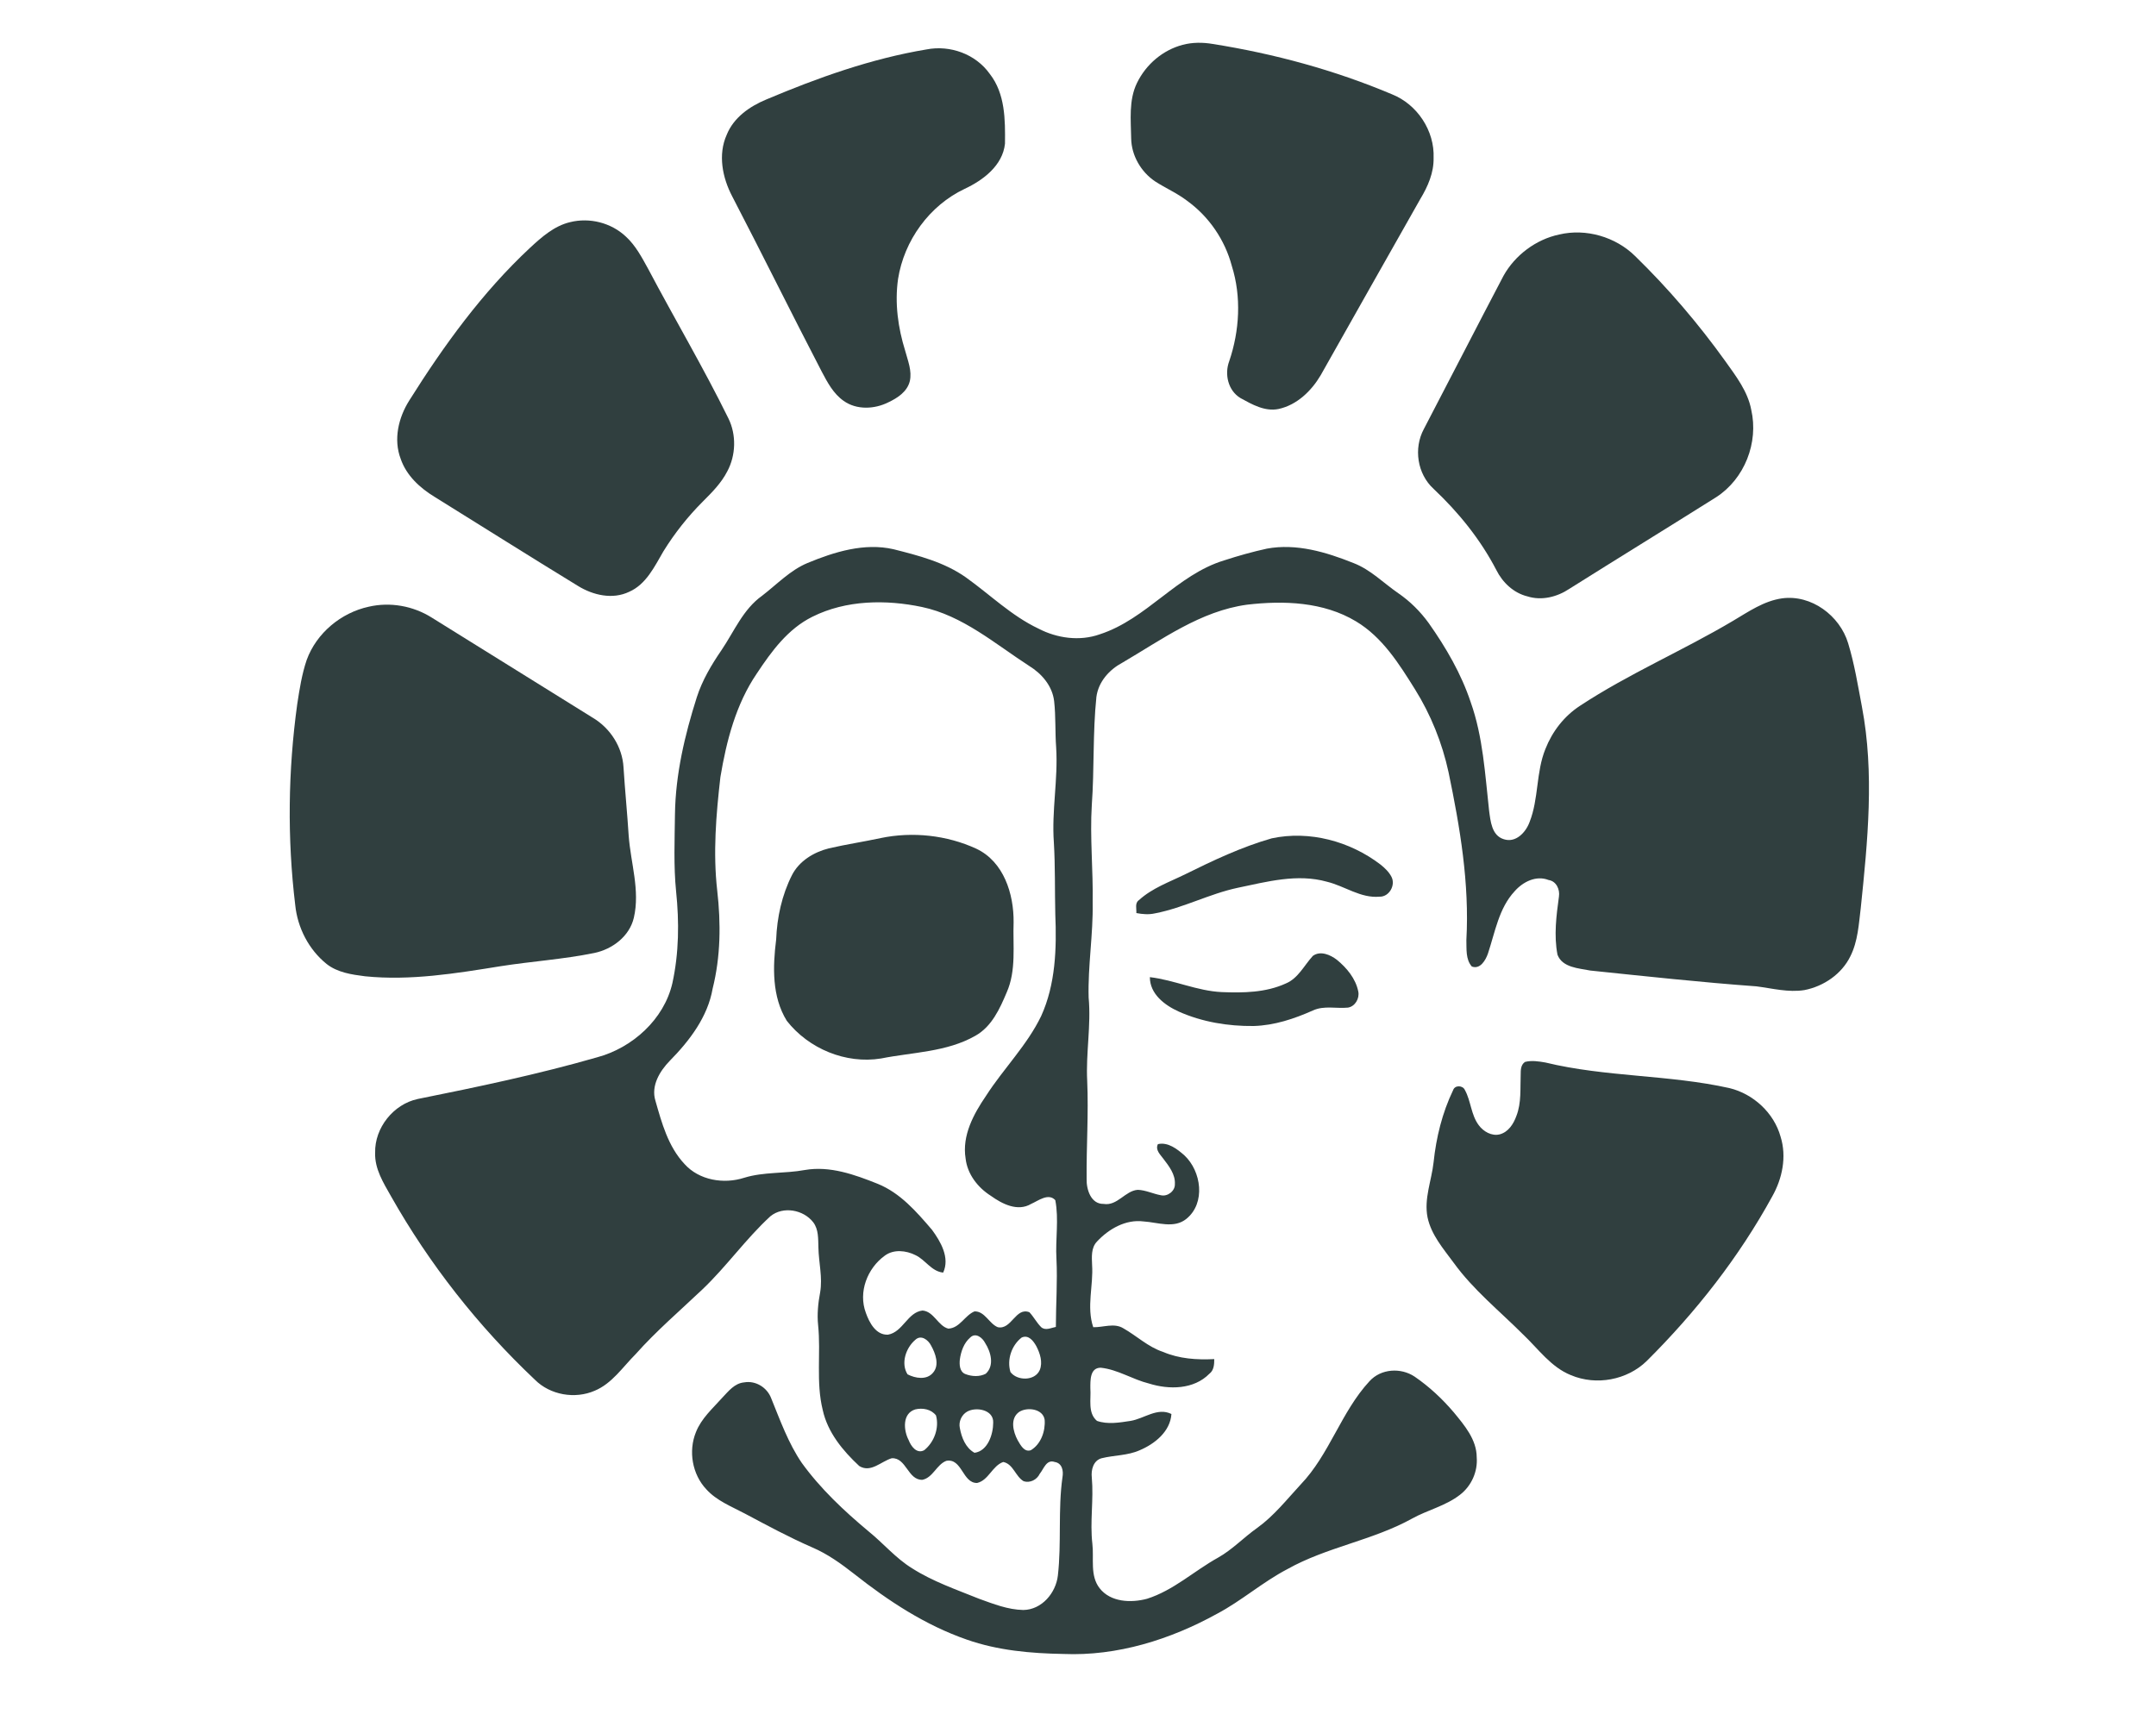
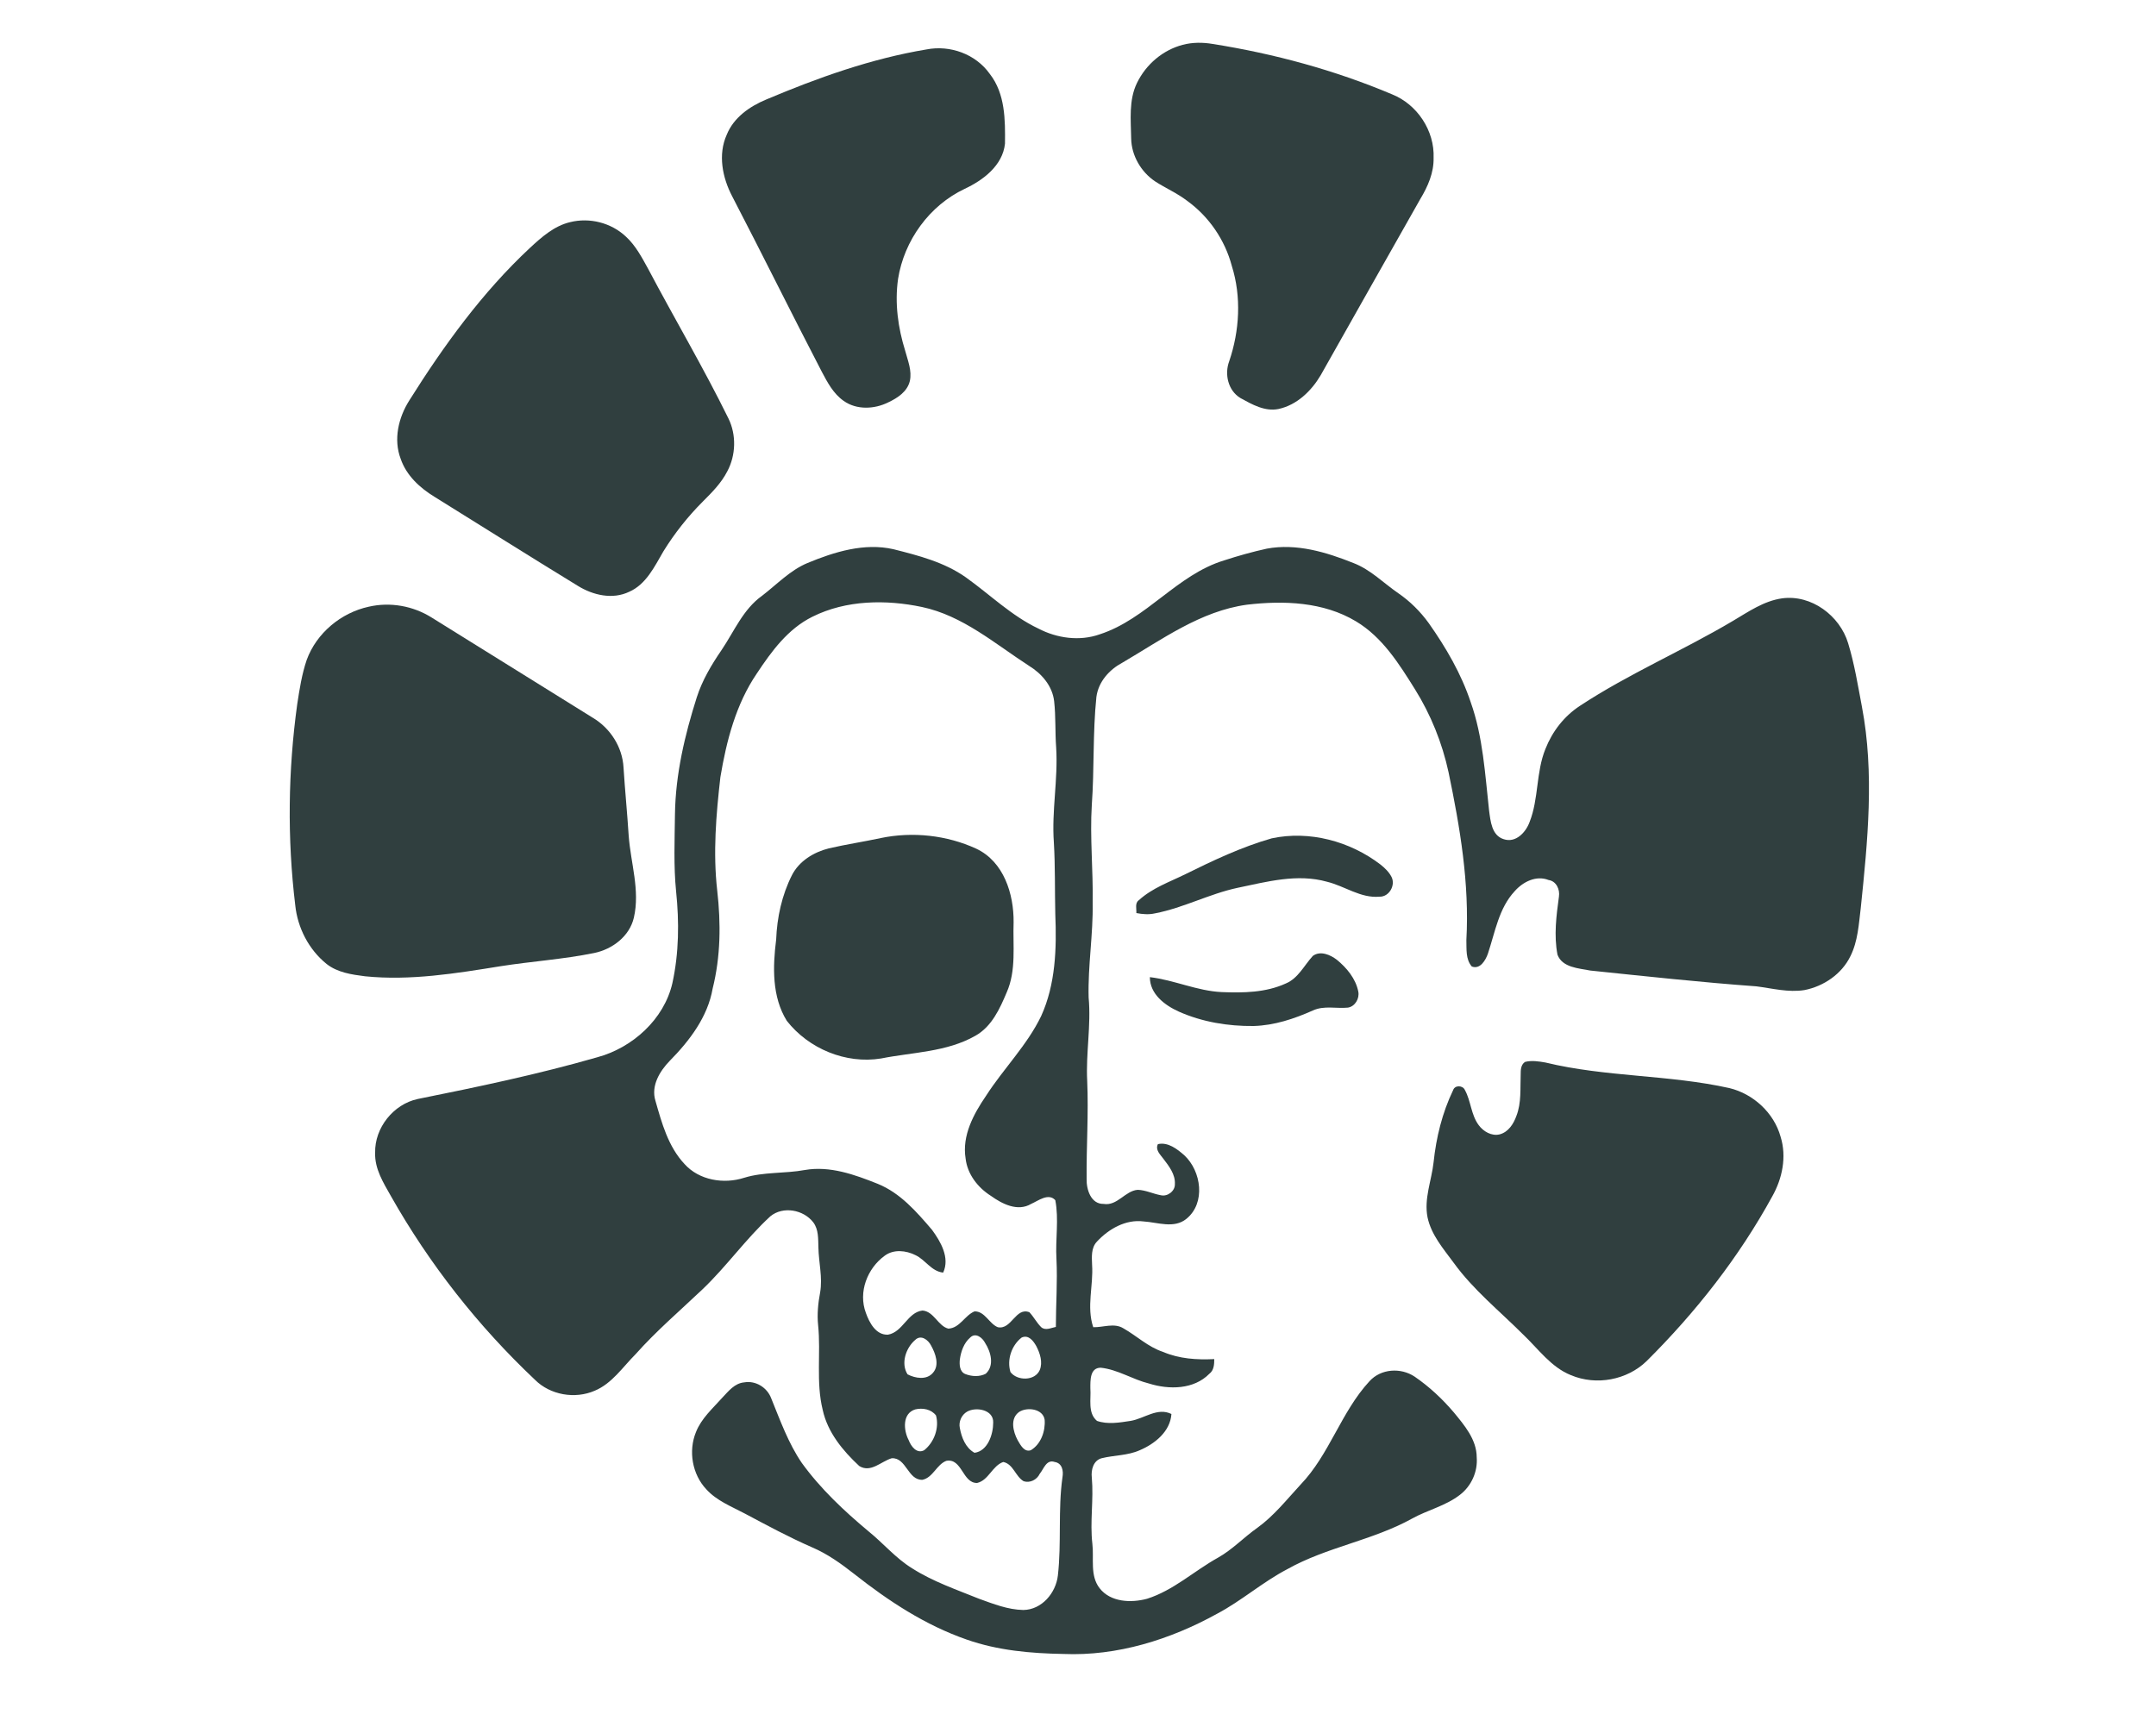
<svg xmlns="http://www.w3.org/2000/svg" version="1.1" id="Layer_1" x="0px" y="0px" viewBox="0 0 750 603" style="enable-background:new 0 0 750 603;" xml:space="preserve">
  <style type="text/css">
	.st0{fill:#303F3F;}
</style>
  <g id="_x23_161616ff">
    <path class="st0" d="M411.4,15.6c3.4-0.9,7-0.9,10.5-0.3c21.4,3.4,42.4,9.1,62.3,17.5c8.8,3.5,14.9,12.7,14.5,22.2   c0.1,5.1-2,9.9-4.6,14.2c-11.6,20.4-23.1,40.9-34.7,61.4c-3.2,5.4-8.2,10.3-14.6,11.7c-4.8,1-9.3-1.6-13.3-3.8   c-4.3-2.6-5.6-8.3-3.9-12.8c3.6-10.6,4.3-22.4,0.9-33.2c-2.4-9-7.9-17.1-15.5-22.6c-3.5-2.7-7.5-4.4-11.2-6.8   c-4.9-3.3-8.2-9-8.3-14.9c-0.1-6.4-0.9-13.3,2-19.3C398.7,22.3,404.6,17.4,411.4,15.6z" />
    <path class="st0" d="M322.3,17.2c8.2-1.6,17.1,1.6,22,8.5c5.4,6.9,5.4,16,5.3,24.3c-0.8,7.6-7.6,12.7-14,15.7   c-12.3,5.8-21.1,18-23.2,31.4c-1.2,8.4,0,17,2.5,25c0.9,3.4,2.4,6.9,1.6,10.5c-0.9,3.7-4.3,5.9-7.5,7.4c-4.8,2.4-11,2.7-15.5-0.5   c-3.6-2.5-5.7-6.5-7.7-10.3c-10.5-20.2-20.6-40.7-31.1-60.9c-3.4-6.5-5-14.5-1.9-21.4c2.4-6,8-9.9,13.8-12.3   C284.6,27,303.1,20.4,322.3,17.2z" />
    <path class="st0" d="M198.3,77.3c6.8-1.7,14.3,0.2,19.4,5c3.4,3.1,5.6,7.3,7.8,11.3c9.2,17.4,19.2,34.3,27.9,52   c2.8,5.7,2.6,12.8-0.4,18.4c-2.1,4.1-5.3,7.3-8.5,10.5c-5.2,5.2-9.8,11-13.7,17.3c-3.1,5.3-6,11.5-11.9,14.1   c-5.8,2.8-12.6,1.2-17.8-2c-16.7-10.2-33.3-20.7-49.9-31c-5.1-3.1-9.8-7.4-11.8-13.2c-2.6-6.8-0.8-14.4,3-20.4   c12-19.1,25.4-37.6,41.9-53C188.4,82.5,192.8,78.6,198.3,77.3z" />
-     <path class="st0" d="M542.4,81.6c9.3-2.2,19.6,0.8,26.4,7.5c11.5,11.2,22,23.5,31.4,36.6c3.7,5.2,7.8,10.5,9,16.9   c2.6,11.4-2.3,24-12.2,30.4c-17,10.7-34.1,21.2-51.1,31.9c-4.2,2.8-9.6,4.2-14.6,2.6c-4.8-1.2-8.6-4.8-10.8-9.2   c-5.5-10.6-13.1-20-21.8-28.2c-5.7-5.2-7-14.1-3.4-20.8c9.3-17.8,18.4-35.6,27.7-53.3C527,88.8,534.3,83.3,542.4,81.6z" />
    <path class="st0" d="M280.9,195.9c9.4-3.9,19.8-7.1,29.9-4.8c8.7,2.2,17.7,4.5,25.2,9.8c8.4,6,15.9,13.4,25.2,17.8   c6.5,3.4,14.4,4.5,21.4,2c16.3-5.3,26.8-20.7,43.2-25.7c4.9-1.6,9.9-3,14.9-4.1c10.3-1.9,20.6,1.2,30.1,5c6,2.3,10.5,7,15.6,10.5   c4.1,2.8,7.7,6.4,10.6,10.4c6,8.5,11.3,17.6,14.6,27.5c4.3,12.1,5,25.1,6.4,37.7c0.5,3.7,0.9,8.7,5.1,10c4.2,1.4,7.7-2.4,9-6   c3.2-8.1,2.2-17.3,5.5-25.4c2.4-6.1,6.5-11.4,12-15c17-11.2,35.8-19.2,53.3-29.6c5.4-3.2,10.7-6.9,17-7.8c10.2-1.4,20.1,6,23,15.6   c2.2,7.2,3.4,14.7,4.8,22.1c4.4,23.1,2,46.8-0.4,70c-0.7,5.7-1,11.6-3.6,16.8c-3,6.2-9.3,10.5-16,11.8c-5.6,0.9-11.2-0.6-16.7-1.3   c-19.3-1.4-38.5-3.5-57.8-5.5c-4-0.8-9.7-1-11.4-5.5c-1.3-6.7-0.4-13.6,0.5-20.2c0.4-2.5-0.9-5.4-3.6-5.8   c-4.3-1.7-8.9,0.6-11.8,3.9c-5.5,5.9-6.8,14.2-9.3,21.7c-0.8,2.3-2.7,5.6-5.6,4.5c-2.2-2.5-1.8-6.1-1.9-9.2   c1.1-19.7-2.2-39.2-6.2-58.4c-2.2-10.2-6.2-20.1-11.7-28.9c-5.5-8.8-11.3-18.1-20.5-23.6c-11.3-6.8-25.1-7.3-37.9-5.8   c-16.2,2.2-29.7,12.2-43.4,20.2c-4.5,2.4-8.3,6.6-9,11.9c-1.3,12.5-0.7,25.1-1.6,37.6c-0.7,11.3,0.5,22.6,0.3,34   c0.2,11-1.7,22-1.4,33c0.9,9.7-1,19.3-0.5,29c0.5,11.4-0.3,22.7-0.2,34.1c-0.1,3.7,1.5,8.8,5.9,8.7c4.8,0.8,7.5-4.6,11.9-4.9   c2.8,0.1,5.3,1.4,8.1,1.9c2.3,0.5,4.9-1.5,4.8-3.9c0.2-3.4-2.1-6.3-4-8.8c-1.1-1.5-2.9-3.1-1.9-5.1c3.5-0.8,6.7,1.7,9.2,3.9   c5.9,5.5,7.5,16.6,0.7,22.1c-4.3,3.5-10,1.2-14.9,0.9c-6.2-0.8-12.1,2.6-16.2,7c-2.1,2.2-1.8,5.4-1.7,8.1c0.5,7.2-2,14.6,0.4,21.7   c3.5,0.1,7.3-1.6,10.5,0.4c4.6,2.6,8.6,6.5,13.8,8.2c5.6,2.4,11.7,2.8,17.8,2.5c0,1.8-0.1,3.9-1.7,5.1c-5.4,5.5-14,5.6-21,3.4   c-5.7-1.4-10.9-4.9-16.8-5.5c-3.8,0-3.6,4.5-3.6,7.2c0.3,3.7-1,8.5,2.3,11.3c3.7,1.3,7.8,0.6,11.7,0c4.8-0.8,9.3-4.8,14.2-2.4   c-0.4,6.1-5.8,10.4-11,12.6c-4.2,1.9-8.9,1.7-13.3,2.8c-2.9,0.8-3.7,4.1-3.4,6.7c0.7,7.7-0.7,15.4,0.2,23.1   c0.6,5.1-0.9,11,2.5,15.4c3.8,4.9,10.9,5.2,16.5,3.7c9.2-2.9,16.4-9.7,24.7-14.3c5-2.8,9-7.1,13.7-10.4c5.8-4.2,10.2-9.8,15-15   c10.1-10.5,14.1-25.3,24-36c4-4.4,10.9-4.8,15.7-1.6c5.1,3.5,9.6,7.7,13.6,12.4c3.7,4.5,8,9.5,8,15.7c0.4,5-1.9,10-5.8,13   c-5,3.9-11.3,5.3-16.7,8.3c-13.7,7.6-29.7,9.9-43.4,17.6c-8.6,4.5-15.9,11-24.4,15.5c-16.3,9-34.8,14.8-53.5,14   c-11.3-0.2-22.8-1.2-33.6-5c-14.4-5-27.2-13.4-39.1-22.8c-4.6-3.6-9.3-7-14.7-9.3c-8-3.5-15.6-7.6-23.3-11.7   c-4.7-2.5-9.9-4.5-13.5-8.5c-4.9-5.2-6.3-13.3-3.6-19.9c1.9-4.8,5.8-8.2,9.1-11.9c2.2-2.3,4.3-5.1,7.7-5.4c4-0.7,8,1.8,9.4,5.6   c3.1,7.6,5.9,15.5,10.6,22.4c6.5,9,14.7,16.7,23.2,23.8c5.2,4.2,9.5,9.4,15.2,12.9c7.2,4.6,15.4,7.4,23.3,10.6   c5,1.8,10,3.8,15.4,3.9c6.4-0.1,11.3-5.9,12-12c1.3-11.4,0-22.8,1.6-34.2c0.4-2.2-0.1-4.9-2.7-5.3c-2.9-1-3.8,2.4-5.2,4.1   c-1,2.1-3.4,3.3-5.6,2.6c-2.9-1.7-3.6-6-7.1-6.7c-3.8,1.3-5.1,6.4-9.1,7.3c-5.1,0.1-5.2-8.7-10.7-7.7c-3.4,1.3-4.6,5.8-8.3,6.6   c-5.1,0.2-5.6-7.8-10.7-7.5c-3.7,1.1-7.3,5.2-11.3,2.7c-5.7-5.3-11-11.7-12.7-19.5c-2.4-9.7-0.6-19.7-1.6-29.5   c-0.4-3.8,0-7.7,0.7-11.4c0.9-5.2-0.5-10.4-0.6-15.6c-0.1-3,0.1-6.3-1.8-8.8c-3.4-4.4-10.5-5.7-14.9-2.1   c-8.5,7.8-15.2,17.4-23.6,25.4c-7.9,7.5-16.1,14.5-23.3,22.6c-4.5,4.5-8.2,10.2-14.2,12.7c-6.9,3-15.5,1.5-20.8-3.8   c-19.8-18.7-36.7-40.2-50.1-63.9c-2.6-4.6-5.7-9.5-5.5-15.1c-0.2-8.7,6.4-16.9,14.8-18.7c20.9-4.2,41.9-8.6,62.4-14.5   c12.3-3.3,23.3-13.2,26.2-25.8c2.3-10.5,2.4-21.3,1.3-31.9c-0.9-8.9-0.5-18-0.4-26.9c0.2-13.9,3.4-27.5,7.6-40.7   c1.9-5.9,5.1-11.3,8.6-16.4c4.4-6.5,7.5-14.2,14.1-18.9C270.3,203.3,274.9,198.4,280.9,195.9 M282.6,214.6   c-8.5,4.2-14.2,12-19.3,19.7c-7.3,10.7-10.6,23.5-12.7,36.1c-1.5,13.1-2.6,26.3-1.1,39.5c1.3,11.4,1.2,22.9-1.6,34.1   c-1.7,9.8-8,18.1-14.9,25.1c-3.5,3.6-6.6,8.7-5,13.9c2.2,7.7,4.4,15.9,10.1,22c5.1,5.7,13.7,7.1,20.8,4.8   c6.8-2.1,14.1-1.4,21.1-2.7c8.7-1.5,17.3,1.6,25.3,4.8c7.9,3.2,13.5,9.7,18.9,16c3,4.1,6.3,9.7,3.9,14.9c-4.1-0.4-6.2-4.5-9.7-6.1   c-3.2-1.6-7.5-2.1-10.6,0.2c-6.1,4.4-9.3,12.7-6.6,19.9c1.2,3.4,3.5,7.8,7.7,7.6c5.2-0.9,6.8-7.8,12-8.4c4,0.3,5.4,5.4,9,6.3   c4-0.2,5.7-4.6,9.1-6c3.6-0.1,5.1,4.3,8.1,5.5c4.8,1,6.2-7.1,11-5.2c1.5,1.6,2.5,3.6,4.1,5.2c1.5,1.3,3.5,0.2,5.1-0.1   c0-7.9,0.6-15.8,0.2-23.7c-0.4-6.8,0.9-13.7-0.4-20.4c-2.4-2.6-5.9,0.2-8.4,1.3c-4.7,2.8-10.1,0-14-2.8c-4.6-2.9-8.2-7.6-8.8-13   c-1.3-8,2.8-15.5,7.1-21.8c6.1-9.5,14.3-17.6,19.2-27.8c5-11,5.4-23.5,4.9-35.4c-0.2-8.3,0-16.7-0.5-25c-0.8-11,1.5-21.9,0.8-33   c-0.4-5.4-0.1-10.7-0.7-16.1c-0.6-5.3-4.3-9.6-8.7-12.3c-11.9-7.7-23.1-17.5-37.3-20.5C308.3,208.6,294.4,208.7,282.6,214.6    M337.5,465.4c-2.2,1.9-3.2,4.8-3.6,7.6c-0.2,1.8-0.1,4.3,1.9,5.1c2.3,0.9,5,1,7.1-0.1c3.1-2.8,1.8-7.6-0.2-10.7   C341.8,465.5,339.4,463.5,337.5,465.4 M355.4,465.4c-3.5,2.7-5.2,7.7-3.9,12c2.3,3.1,8.5,3.2,10.2-0.7c1.1-2.7,0.1-5.8-1.2-8.3   C359.5,466.6,357.8,464.3,355.4,465.4 M318.4,466.2c-3.3,2.8-5.1,8.2-2.7,12c2.7,1.4,6.7,2.1,8.9-0.6c2.3-2.7,0.8-6.7-0.7-9.4   C322.9,466.2,320.4,464.3,318.4,466.2 M318.4,490.4c-4.6,1.4-4.1,7.3-2.3,10.7c0.8,2.1,2.8,4.9,5.4,3.5c3.5-2.8,5.3-7.8,4.1-12.1   C323.9,490.3,320.9,489.8,318.4,490.4 M336.4,491.2c-1.9,1.1-3,3.5-2.5,5.7c0.6,3.3,2,6.9,5.1,8.6c4.6-0.6,6.5-6.4,6.5-10.5   C345.7,490.5,339.5,489.4,336.4,491.2 M354.5,491.3c-3.2,2.3-2.1,6.8-0.5,9.8c1,1.7,2.3,4.3,4.6,3.5c3.5-2.1,5.1-6.6,4.8-10.6   C362.8,490.1,357.2,489.5,354.5,491.3z" />
    <path class="st0" d="M128.3,211.1c7.4-1.7,15.4-0.3,21.9,3.8c18.7,11.6,37.4,23.3,56.1,34.9c6,3.6,10.2,10.1,10.6,17.2   c0.5,7.9,1.3,15.9,1.8,23.8c0.7,9.5,4,19,1.8,28.5c-1.5,6.5-7.5,11-13.8,12.3c-10.8,2.2-21.8,2.9-32.6,4.6   c-15.5,2.5-31.3,5.1-47.1,3.5c-4.7-0.6-9.6-1.3-13.4-4.3c-6.2-5-10.1-12.6-10.9-20.5c-2.8-23.2-2.5-46.7,0.7-69.9   c0.8-5.2,1.6-10.4,3.3-15.4C110.1,220.3,118.6,213.2,128.3,211.1z" />
    <path class="st0" d="M306.4,291.6c11.1-2.3,23-1,33.2,3.7c9.6,4.5,13.1,15.8,13,25.6c-0.3,8.1,1,16.7-2.4,24.4   c-2.4,5.7-5.2,11.9-10.9,15.1c-10,5.7-21.8,5.7-32.8,7.9c-12.3,2-25.2-3.4-32.8-13.1c-5.2-8.4-4.9-18.8-3.7-28.3   c0.3-7.7,2-15.5,5.5-22.4c2.5-4.9,7.6-8,12.8-9.3C294.3,293.8,300.4,292.9,306.4,291.6z" />
    <path class="st0" d="M442.4,291.7c13.1-2.8,27.2,1,37.8,9.1c1.5,1.2,3,2.6,3.9,4.4c1.4,2.9-0.9,6.9-4.2,6.8   c-6.6,0.6-12.1-3.7-18.3-5.2c-10.3-2.9-20.9,0-31,2.1c-9.9,2.1-18.9,7-28.8,8.9c-2.2,0.5-4.4,0.3-6.5-0.1c0.1-1.5-0.6-3.5,0.9-4.5   c4.6-4.2,10.6-6.3,16.1-9C422,299.4,431.9,294.7,442.4,291.7z" />
    <path class="st0" d="M456.7,332.6c2.6-1.9,6.1-0.4,8.4,1.4c3.4,2.8,6.5,6.5,7.4,11c0.5,2.4-1.1,5.2-3.6,5.6   c-4.1,0.4-8.3-0.8-12.2,1c-6.5,2.9-13.4,5.2-20.6,5.4c-8.9,0.1-17.9-1.4-26-5c-4.9-2.2-10.1-6.1-10.1-12c8.5,1,16.4,4.8,25,5.2   c7.5,0.3,15.3,0.2,22.3-3C451.6,340.4,453.6,336,456.7,332.6z" />
    <path class="st0" d="M530.5,369.5c2.3-0.6,4.8-0.2,7.1,0.2c21,5.1,42.9,4.2,64,8.9c8.3,2,15.5,8.6,17.8,16.9   c2.2,7,0.6,14.6-2.9,20.8c-11.6,21.2-26.6,40.3-43.7,57.3c-6.8,6.6-17.5,8.6-26.3,4.9c-7-2.8-11.4-9.2-16.7-14.2   c-8.2-8.2-17.3-15.5-24.1-24.9c-3.6-4.9-7.8-9.7-9.1-15.8c-1.3-6.5,1.4-12.8,2.1-19.2c0.9-8.6,3-17.2,6.8-25.1   c0.6-1.8,3.4-1.7,4.1,0c2.1,3.8,2.1,8.6,4.8,12.2c1.6,2.2,4.5,3.9,7.3,3.2c3-0.8,4.8-3.6,5.8-6.4c1.8-4.6,1.3-9.6,1.5-14.5   C529,372.4,529,370.5,530.5,369.5z" />
  </g>
</svg>